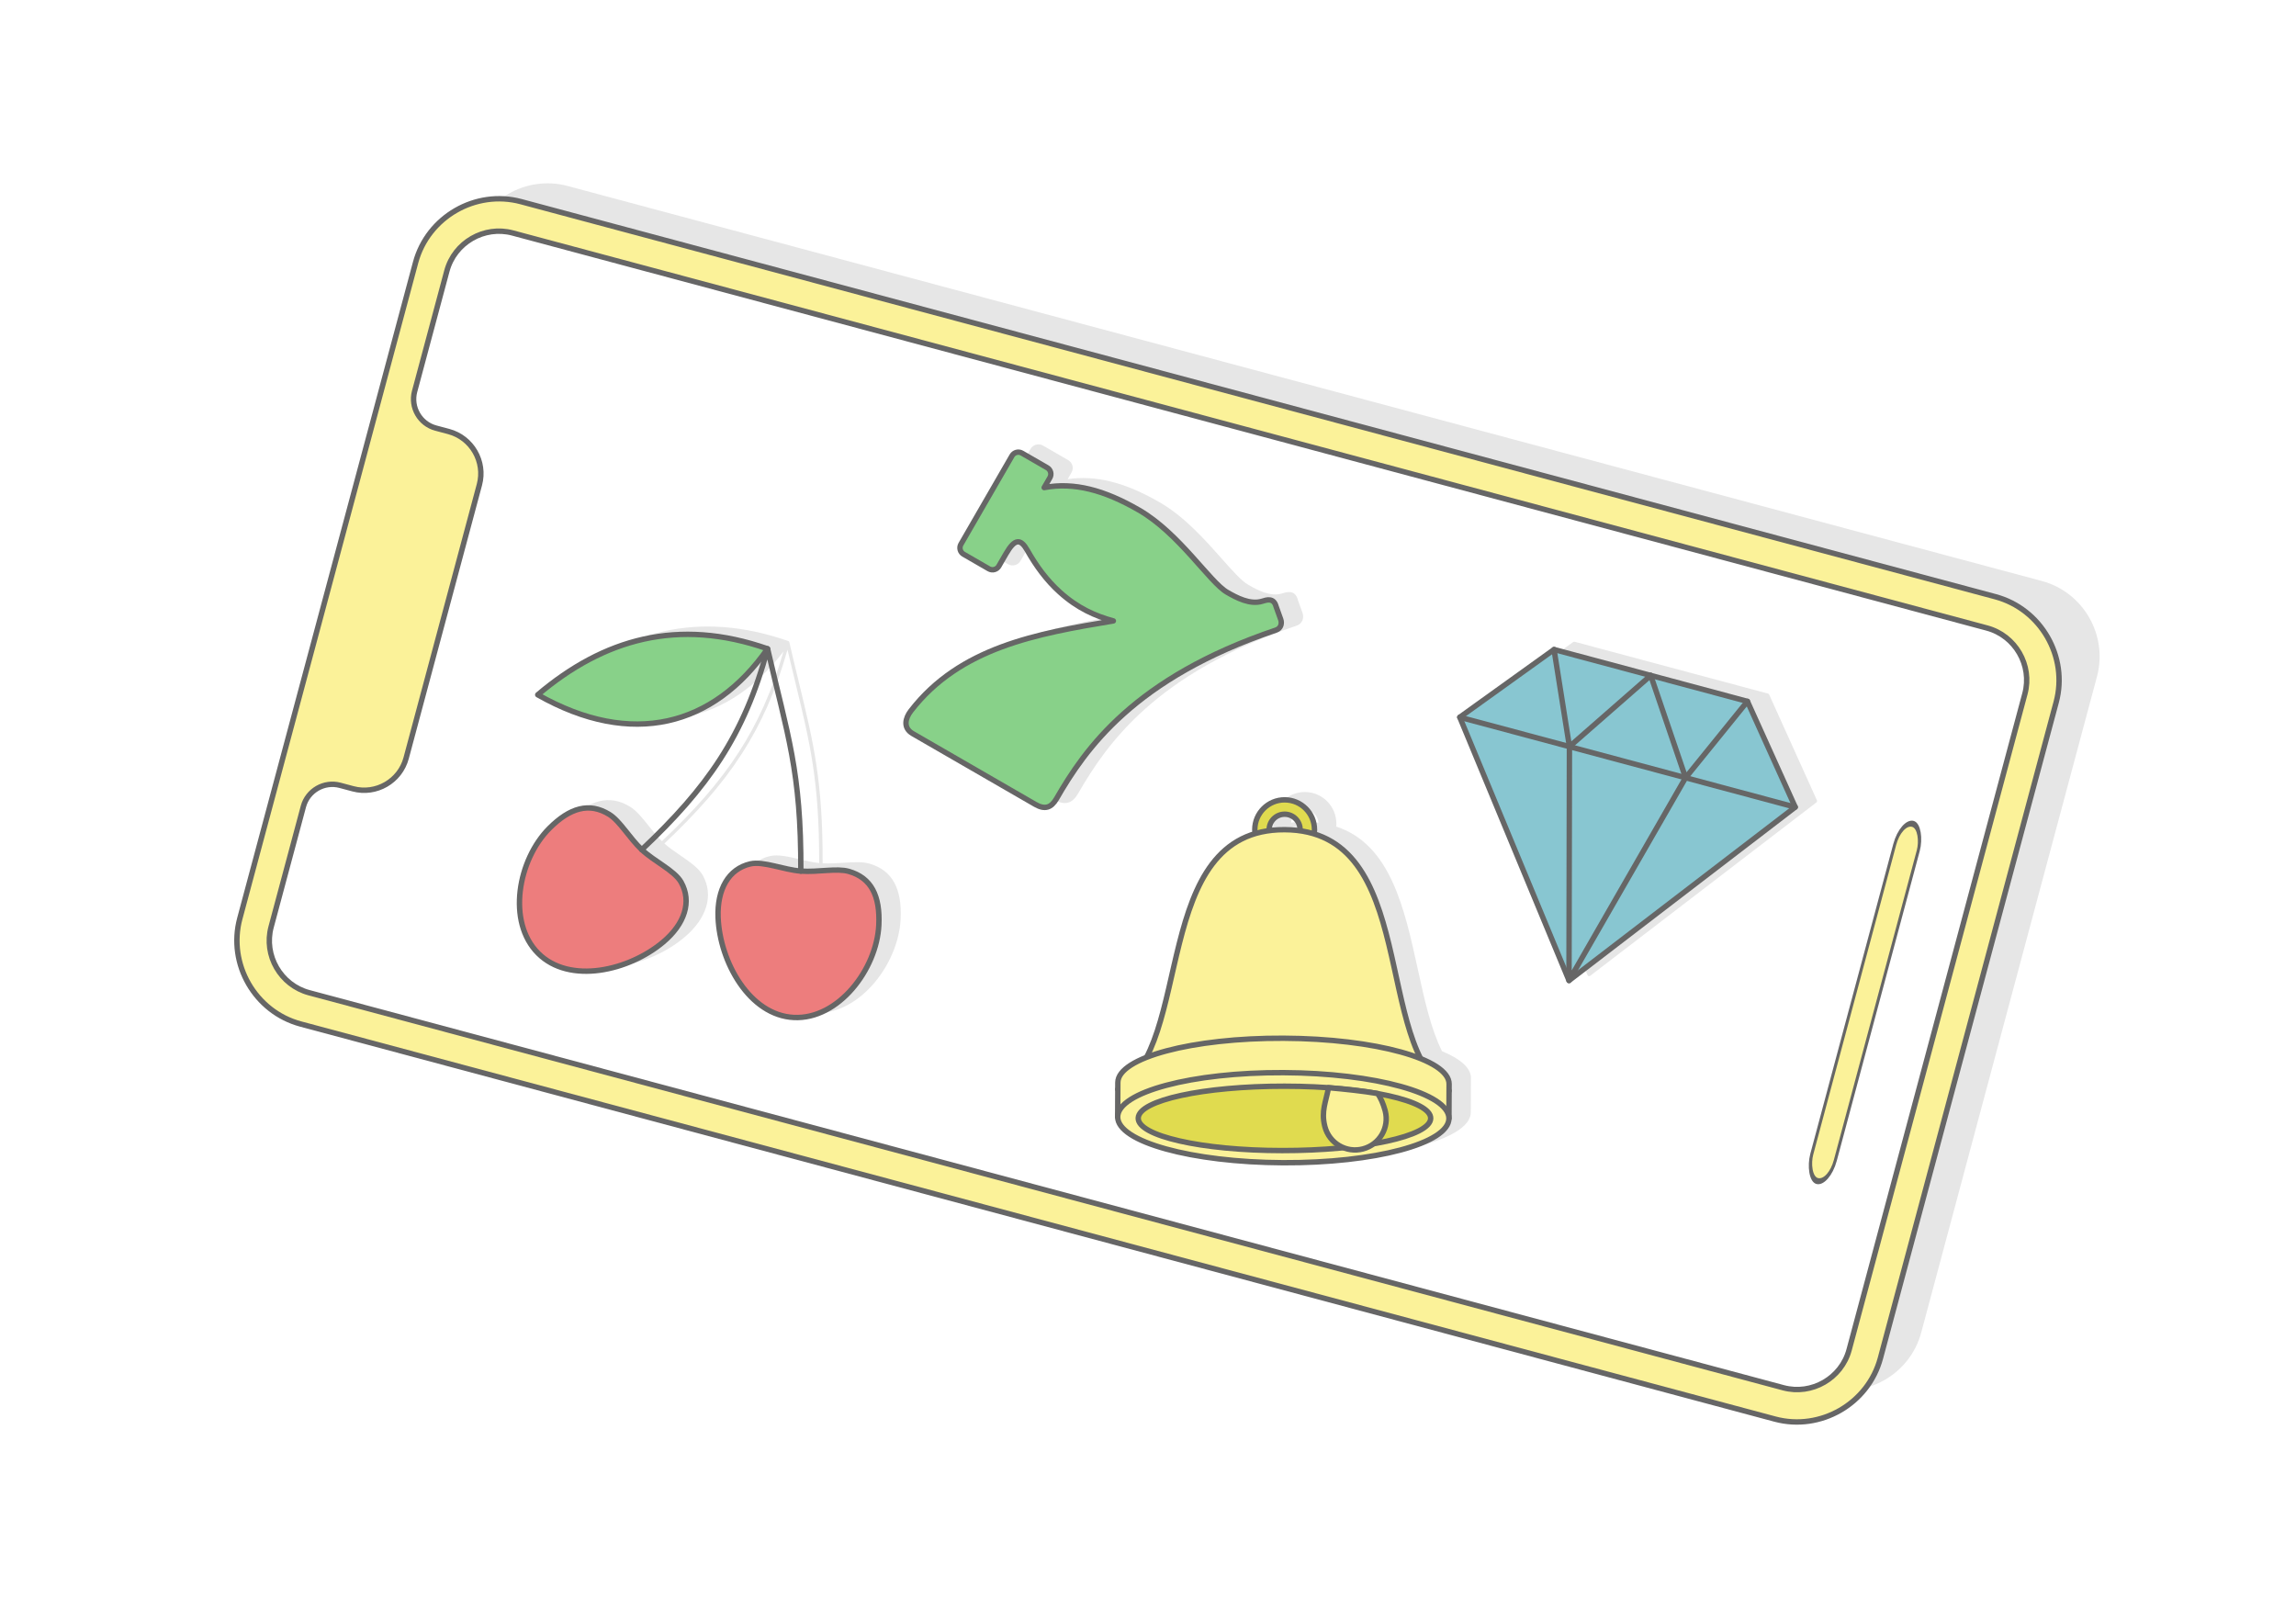
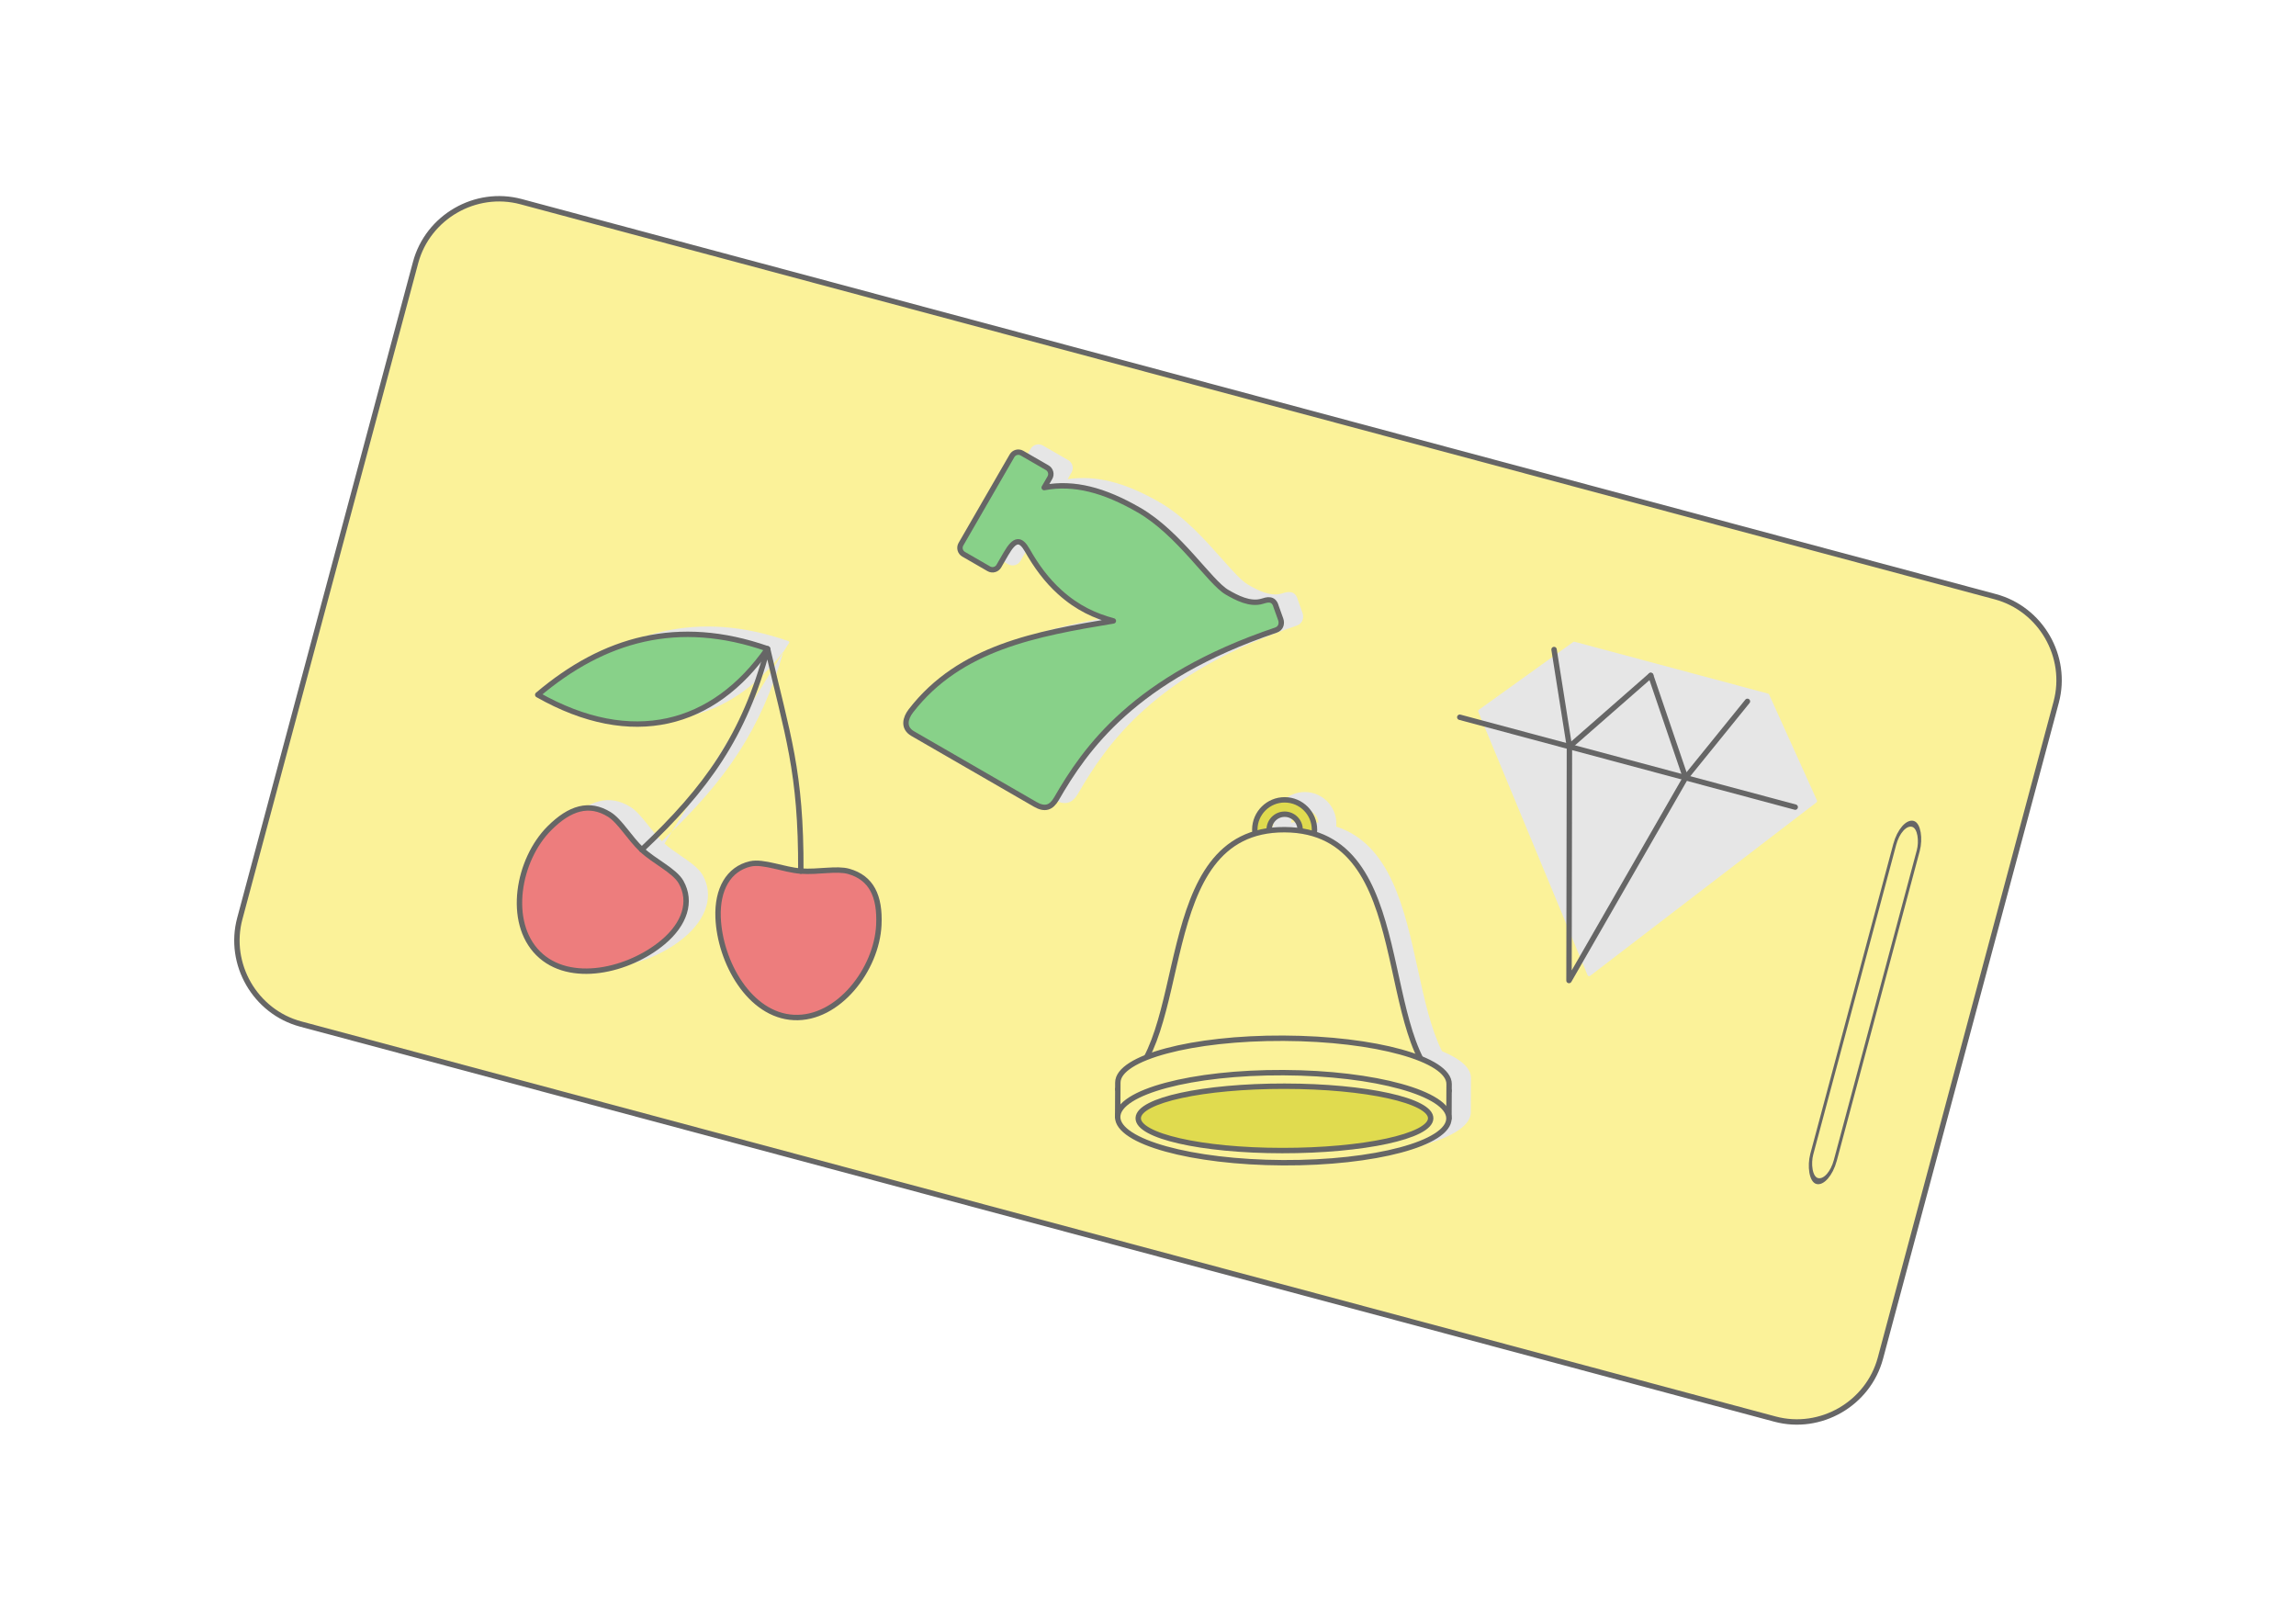
<svg xmlns="http://www.w3.org/2000/svg" xml:space="preserve" width="425px" height="300px" version="1.1" style="shape-rendering:geometricPrecision; text-rendering:geometricPrecision; image-rendering:optimizeQuality; fill-rule:evenodd; clip-rule:evenodd" viewBox="0 0 19848.9 14011">
  <defs>
    <style type="text/css">
   
    .str1 {stroke:#666666;stroke-width:46.7;stroke-linecap:round;stroke-linejoin:round;stroke-miterlimit:2.613}
    .str0 {stroke:#666666;stroke-width:46.7;stroke-linecap:round;stroke-linejoin:round;stroke-miterlimit:2.613}
    .fil6 {fill:none}
    .fil3 {fill:#E0DB4F}
    .fil5 {fill:#88C6D1}
    .fil4 {fill:#88D189}
    .fil1 {fill:#E6E6E6}
    .fil7 {fill:#ED7D7D}
    .fil2 {fill:#FBF299}
    .fil0 {fill:white}
   
  </style>
  </defs>
  <g id="Layer_x0020_1">
    <g id="_2419490642656">
      <rect class="fil0" width="19848.9" height="14011" />
      <g>
        <g>
          <g>
            <g>
-               <path class="fil1" d="M2561.1 7755.7c-96,358.1 118.8,730 476.8,826l12745.1 3415c358,95.9 730,-118.8 825.9,-476.9l1519.6 -5671.2c95.9,-358 -118.8,-730 -476.8,-825.9l-12745.1 -3415c-358,-95.9 -730,118.8 -825.9,476.8l-1519.6 5671.2z" />
              <g>
                <path class="fil2 str0" d="M2073.1 7940.9l1519.6 -5671.2c105.5,-393.8 517.9,-631.9 911.7,-526.4l12745 3415.1c393.8,105.5 631.9,517.9 526.4,911.7l-1519.6 5671.2c-105.5,393.8 -517.9,631.9 -911.7,526.4l-12745 -3415.1c-393.8,-105.5 -631.9,-517.9 -526.4,-911.7z" />
-                 <path class="fil0 str0" d="M2343.7 8013.5c-65.9,245.9 82.3,502.6 328.3,568.5l12745 3415c246,65.9 502.7,-82.2 568.6,-328.2l1519.6 -5671.2c65.9,-246 -82.3,-502.7 -328.3,-568.6l-12745 -3415c-246,-65.9 -502.6,82.3 -568.6,328.2l-279 1041.5c-36.9,137.5 45.5,280.2 182.9,317l112.2 30c199.2,53.4 318.4,260 265.1,459.2l-633.5 2364c-53.3,199.2 -259.9,318.5 -459.1,265.1l-112.1 -30c-137.5,-36.9 -280.2,45.5 -317,183l-279.1 1041.5z" />
                <rect class="fil2 str1" transform="matrix(0.542 0.145 -0.293 1.094 16434.9 7094.98)" width="374.9" height="2822.3" rx="187.4" ry="187.4" />
              </g>
            </g>
          </g>
        </g>
      </g>
      <g>
        <path class="fil1" d="M15284.4 5996c4.7,1.3 8.3,4.6 10,8.8l412.7 913.4c3.3,6.7 1.1,15 -5.1,19.2l-1954.9 1498.4c-7.6,5.9 -18.9,3.9 -23.1,-6.3l-943.6 -2274.9c-1.6,-3.2 -2.1,-6.9 -1.1,-10.6 1,-3.8 3.4,-6.8 6.5,-8.8l814.2 -584.8c3.9,-2.7 8.5,-3.4 12.7,-2.3l1671.7 447.9z" />
-         <path class="fil1" d="M5744.1 7292.6c40.3,35.9 89.3,69.4 137.3,102.3 80.4,55.1 158.2,108.5 193.5,171 49.2,87.4 57.6,180.7 30.3,272.3 -27.7,92.9 -92.3,183.8 -188.3,264.6 -160.3,134.9 -384.1,232.5 -599.8,251.9 -188.8,17 -371.7,-25.8 -501.4,-155.5 -133.2,-133.2 -180.1,-328 -162.3,-525.3 19.3,-214.5 115.2,-432.5 259.5,-576.8 90.6,-90.6 179.2,-148.6 267.6,-170.4 89.7,-22.1 178.7,-7.2 268.8,48.7 54.6,33.8 103.9,95.7 156.8,162.1 36.2,45.4 74.1,93.1 116.2,134.5 275.7,-261 493.1,-503.3 666.4,-772.3 162.9,-252.8 287,-529.4 384.4,-867.9 -231.8,305.3 -518.1,500.8 -844.7,566.1 -334.4,66.9 -710.5,-2.8 -1112.9,-230.9 -1.5,-0.9 -3,-2.1 -4.3,-3.5 -5.3,-6.3 -4.6,-15.8 1.7,-21.2 286.4,-242.3 591.6,-410.6 922.8,-484.3 331.5,-73.7 688.8,-52.6 1078.9,83.9l1 0.3 0 0 0.1 0.1 0.1 0.1 0.1 0 0.1 0.1 0 0 0.1 0 0.2 0.1 0 0 0.1 0 0.1 0.1 0 0 0.1 0 0.1 0.1 0 0 0.1 0.1 0.1 0 0.1 0 0.1 0.1 0.1 0.1 0 0 0.1 0 0.1 0.1 0.1 0.1 0.1 0 0 0 0.1 0.1 0.1 0.1 0.1 0 0.1 0.1 0.1 0 0.1 0.1 0.1 0 0 0.1 0.2 0.1 0.1 0.1 0.1 0 0.2 0.2 0 0 0.2 0.2 0.1 0.1 0.1 0 0.2 0.2 0 0 0.1 0.1 0.2 0.1 0 0.1 0.2 0.2 0 0 0.2 0.2 0.1 0.1 0.1 0 0.1 0.2 0.1 0c0.7,0.8 1.4,1.7 1.9,2.6l0.1 0.1 0.7 1.4 0.1 0.2 0 0.1 0.1 0.2 0 0 0.1 0.2 0.1 0.1 0 0.2 0.1 0.2 0.1 0.2 0 0.1 0 0.2 0.1 0.2 0 0 0.1 0.2 0 0.1 0.1 0.2 0 0.2 0 0 0.1 0.3 0 0 0.1 0.4 0.1 0.3c30.2,131.3 57.6,244.1 83.1,349.2 125,515.3 206.7,851.8 204.5,1561.3 58.9,3.2 119.8,-0.9 178,-4.7 84.6,-5.6 163.4,-10.8 225.3,6.8 102,29.1 173,84.8 217,166.1 43.4,80.1 60.1,184.7 54.1,312.5 -9.5,203.9 -106.2,421.5 -251.9,580.3 -133.9,145.9 -309.5,242.4 -497.7,233.6 -183.2,-8.6 -338,-115.1 -452.5,-266.1 -130.8,-172.6 -209.3,-403.9 -217.5,-613.2 -4.9,-125.3 18.9,-234.2 68.9,-317.3 49.4,-81.9 124.1,-138.5 221.9,-160.9 69.8,-16 161.7,5.6 256.6,28 56.5,13.3 114.2,26.9 167.8,32.5 2,-704.4 -79.3,-1039.3 -203.6,-1551.9 -22.4,-92 -46.1,-189.7 -70.1,-292.4 -99.2,351.8 -226.4,637.8 -394.4,898.7 -174.5,270.9 -393,514.5 -669.9,776.7z" />
+         <path class="fil1" d="M5744.1 7292.6c40.3,35.9 89.3,69.4 137.3,102.3 80.4,55.1 158.2,108.5 193.5,171 49.2,87.4 57.6,180.7 30.3,272.3 -27.7,92.9 -92.3,183.8 -188.3,264.6 -160.3,134.9 -384.1,232.5 -599.8,251.9 -188.8,17 -371.7,-25.8 -501.4,-155.5 -133.2,-133.2 -180.1,-328 -162.3,-525.3 19.3,-214.5 115.2,-432.5 259.5,-576.8 90.6,-90.6 179.2,-148.6 267.6,-170.4 89.7,-22.1 178.7,-7.2 268.8,48.7 54.6,33.8 103.9,95.7 156.8,162.1 36.2,45.4 74.1,93.1 116.2,134.5 275.7,-261 493.1,-503.3 666.4,-772.3 162.9,-252.8 287,-529.4 384.4,-867.9 -231.8,305.3 -518.1,500.8 -844.7,566.1 -334.4,66.9 -710.5,-2.8 -1112.9,-230.9 -1.5,-0.9 -3,-2.1 -4.3,-3.5 -5.3,-6.3 -4.6,-15.8 1.7,-21.2 286.4,-242.3 591.6,-410.6 922.8,-484.3 331.5,-73.7 688.8,-52.6 1078.9,83.9l1 0.3 0 0 0.1 0.1 0.1 0.1 0.1 0 0.1 0.1 0 0 0.1 0 0.2 0.1 0 0 0.1 0 0.1 0.1 0 0 0.1 0 0.1 0.1 0 0 0.1 0.1 0.1 0 0.1 0 0.1 0.1 0.1 0.1 0 0 0.1 0 0.1 0.1 0.1 0.1 0.1 0 0 0 0.1 0.1 0.1 0.1 0.1 0 0.1 0.1 0.1 0 0.1 0.1 0.1 0 0 0.1 0.2 0.1 0.1 0.1 0.1 0 0.2 0.2 0 0 0.2 0.2 0.1 0.1 0.1 0 0.2 0.2 0 0 0.1 0.1 0.2 0.1 0 0.1 0.2 0.2 0 0 0.2 0.2 0.1 0.1 0.1 0 0.1 0.2 0.1 0c0.7,0.8 1.4,1.7 1.9,2.6l0.1 0.1 0.7 1.4 0.1 0.2 0 0.1 0.1 0.2 0 0 0.1 0.2 0.1 0.1 0 0.2 0.1 0.2 0.1 0.2 0 0.1 0 0.2 0.1 0.2 0 0 0.1 0.2 0 0.1 0.1 0.2 0 0.2 0 0 0.1 0.3 0 0 0.1 0.4 0.1 0.3z" />
        <g>
          <path class="fil1" d="M11279.8 7105c41.4,0.2 80.9,2.7 118.5,7.3 -1.9,-29.5 -14.6,-56.1 -34.2,-75.9 -46.2,-46.6 -121.3,-47 -167.9,-0.8 -19.8,19.6 -32.7,46.2 -34.9,75.6 37.6,-4.3 77.1,-6.4 118.5,-6.2zm1.2 -258.1c150.9,0.8 272.5,123.5 271.8,274.3 0,8.3 -0.4,16.5 -1.2,24.6 468.9,152.3 590.2,706.4 705.3,1232.8 57.2,261.6 112.9,516.3 209.2,708.8 158.5,65.5 250.8,145.1 250.4,231.6 -0.5,99.2 -0.9,198.5 -1.4,297.8 -3.9,162.1 -310.2,254.9 -431.8,287.4 -563.1,150.3 -1471.2,146.1 -2032.9,-9.4 -265,-73.4 -428.9,-176.2 -429.1,-291.1 0.4,-99.3 0.9,-198.7 1.4,-298.1 0.4,-86.5 93.5,-165.3 252.5,-229.2 98.1,-191.7 156.2,-445.8 215.8,-707 120,-525.2 246.4,-1078.2 716.7,-1226.1 -0.7,-8.1 -1,-16.3 -1,-24.6 0.7,-150.8 123.5,-272.5 274.3,-271.8z" />
          <g>
            <path class="fil3 str1" d="M11106.9 6914.5c142.6,0.6 257.5,116.7 256.9,259.2 -0.7,142.5 -116.7,257.5 -259.2,256.8 -142.6,-0.6 -257.5,-116.7 -256.9,-259.2 0.7,-142.5 116.7,-257.5 259.2,-256.8zm-0.5 124.2c73.9,0.4 133.5,60.5 133.1,134.4 -0.3,73.9 -60.5,133.5 -134.4,133.2 -73.8,-0.4 -133.5,-60.5 -133.1,-134.4 0.3,-73.9 60.5,-133.5 134.4,-133.2z" />
            <path class="fil2 str1" d="M11105.8 7172.5c1172.1,5.5 757.3,1887.5 1421.4,2257.6l-1432.3 83.9 -1431.5 -97.1c667.5,-364 270.2,-2249.8 1442.4,-2244.4z" />
            <path class="fil2 str1" d="M11097.4 8975.4c790.8,3.7 1431.1,181 1430.1,396l-1.4 297.5 -86.1 -0.4c-200.8,148.4 -728.3,252.7 -1347,249.8 -618.6,-2.9 -1145.2,-112 -1344.6,-262.3l-86.1 -0.4 1.4 -297.4c1,-215.1 642.9,-386.4 1433.7,-382.8z" />
            <path class="fil2 str1" d="M11096 9272.9c790.8,3.6 1431.1,180.9 1430.1,396 -1,215 -642.9,386.3 -1433.7,382.7 -790.8,-3.7 -1431.1,-181 -1430.1,-396 1,-215.1 642.9,-386.4 1433.7,-382.7z" />
            <path class="fil3 str1" d="M11105.5 9390.1c703.2,0.5 1268.5,125.5 1262.7,279.2 -5.7,153.7 -580.5,277.8 -1283.7,277.2 -703.2,-0.5 -1250.2,-127.8 -1244.5,-281.5 5.8,-153.6 562.3,-275.5 1265.5,-274.9z" />
-             <path class="fil2 str1" d="M11973.1 9596.1c0.6,2.3 1.2,4.6 1.9,6.9 37.8,143.9 -48.2,291.3 -192.1,329.1 -143.9,37.9 -291.3,-48.1 -329.1,-192 -0.6,-2.3 -1.2,-4.5 -1.7,-6.8 -31.3,-126.8 9.9,-206.6 32.9,-330.3 149.4,13.5 293.6,28.5 423.9,50.5 26.9,35.4 49.1,88.7 64.2,142.6z" />
          </g>
        </g>
        <g>
          <path class="fil1" d="M9016.3 3851.7l218.5 126.2c18.6,10.7 31.1,28.1 36.3,47.4 5.2,19.3 3,40.6 -7.7,59.2l-33.4 57.9c120.6,-18.3 242.3,-11.3 368.4,19.5 136.5,33.4 278,94.6 428.9,181.7 213.1,123.1 393.1,326.1 535.8,487.1 92.5,104.2 169,190.6 226.8,223.9 40.4,23.3 89.2,50.3 140.3,67.3 49.9,16.6 102.3,23.9 151.4,8.8l4.1 -1.2c5.5,-1.8 11.6,-3.6 17.6,-5.2 41.9,-11.3 95.8,-15.8 116.7,61.5 13.5,37.6 27.8,75.5 40.5,113.3 6.2,18 7.3,40.1 0.4,60.2 -7.3,20.7 -22.8,39.2 -50.1,49l-1.8 0.6c-609.9,206 -1020.2,461.3 -1308.8,718.8 -288.5,257.3 -455.8,517 -579.8,731.8 -24.3,42.1 -52,68.9 -85.9,78.7 -33.8,9.9 -72.4,2.4 -118.2,-24.1l-1059.1 -611.4c-6.9,-4 -13.3,-8.3 -19,-12.7 -31.8,-24.5 -45.5,-54.6 -46.9,-86.2 -1.5,-30.5 8.9,-61.8 25.4,-90.4 5.8,-10.1 12.5,-20 19.6,-29.2 213.7,-277.1 487.6,-445.5 791.7,-558.5 283.5,-105.4 592.9,-162.5 904.1,-214.7 -57.2,-18.3 -114.1,-40.9 -171,-69.9 -77.7,-39.8 -155.5,-91.9 -234,-162.4 -58.3,-52.4 -110.2,-109.8 -157.1,-171.2 -46.9,-61.3 -88.9,-126.5 -127.7,-194.7 -25.8,-45.5 -48.3,-68.9 -70.4,-66.3 -24.1,2.8 -52.3,33.3 -88.3,95.8l-62.2 107.8c-10.8,18.1 -27.9,30.3 -46.9,35.4 -19.1,5.1 -40,3.1 -58.4,-7.2l-219.4 -126.7c-18.6,-10.7 -31.1,-28.1 -36.3,-47.4 -5.2,-19.3 -3,-40.6 7.7,-59.2l441.5 -764.7c10.7,-18.6 28.1,-31.1 47.4,-36.3l1.2 -0.2c19,-4.9 39.9,-2.6 58.1,7.9z" />
          <path class="fil4 str0" d="M8834.8 3917.3l218.5 126.1c30,17.4 40.4,56.1 23,86.2l-49.3 85.5c257.8,-48.8 519.4,21.2 818.8,194.1 349.7,201.9 611.6,623.8 762.6,711 82,47.3 198.4,109.6 303.5,77.4 35.6,-10.9 98.6,-33.8 119.7,45l40.3 112.4c11,30.8 5.1,76.5 -41.6,92.2 -1224.4,413.4 -1647.7,1025.6 -1896.9,1457.3 -44.8,77.5 -99.4,97.7 -183.6,49.2 -353,-203.9 -706.1,-407.7 -1059.1,-611.5 -86.8,-50.1 -63.9,-134.8 -16.5,-196.3 423.4,-549 1086.4,-667.9 1750.7,-778.2 -155.1,-42.2 -306.9,-108.5 -461.8,-247.7 -115.2,-103.4 -204.8,-226.8 -281.7,-362.1 -58.2,-102.2 -107.5,-104.4 -184.8,29.5l-61.7 106.8c-17.4,30.1 -56.1,40.5 -86.2,23.1l-218.5 -126.1c-30,-17.4 -40.4,-56.1 -23.1,-86.2l441.5 -764.6c17.4,-30.1 56.1,-40.5 86.2,-23.1z" />
        </g>
        <g>
-           <polygon class="fil5 str1" points="14270.6,5839.1 15106.5,6063.1 15519.6,6977.4 13564,8476.5 12619.8,6200.4 13434.8,5615.1 " />
          <line class="fil6 str1" x1="12619.8" y1="6200.4" x2="15519.6" y2="6977.4" />
          <polyline class="fil6 str1" points="13434.8,5615.1 13567.7,6454.4 14270.6,5839.1 " />
          <polyline class="fil6 str1" points="15106.5,6063.1 14571.8,6723.5 14270.6,5839.1 " />
          <polyline class="fil6 str1" points="13567.7,6454.4 13564,8476.5 14571.8,6723.5 " />
        </g>
        <g>
          <path class="fil7 str1" d="M5548.1 7345.3c107,101.2 283.5,180.9 339.7,280.5 95.5,169.5 30.5,362.3 -154.6,518.1 -295.2,248.4 -809.3,368.9 -1080.9,97.2 -271.6,-271.6 -174.4,-809.3 97.2,-1080.9 177.2,-177.2 344.9,-226.7 517.9,-119.5 92.2,57.1 172.1,201.8 280.7,304.6z" />
          <path class="fil7 str1" d="M6923.1 7530.5c-146.9,-11 -324.7,-87.9 -436.1,-62.4 -189.7,43.5 -288.5,221.4 -279.1,463.1 15.1,385.6 272.1,846.8 655.8,864.8 383.7,18 715.8,-415.8 733.8,-799.6 11.8,-250.3 -64.5,-407.6 -260.2,-463.4 -104.3,-29.7 -265.1,8.7 -414.2,-2.5z" />
          <path class="fil6 str1" d="M5548.1 7345.3c563.2,-531.2 885.7,-983.2 1087.6,-1736.7 171.5,744.6 291.3,1055.8 287.4,1921.9" />
          <path class="fil4 str1" d="M6635.7 5608.6c-774.8,-271 -1418.1,-83.9 -1987,397.7 816.1,463 1521.8,268.9 1987,-397.7z" />
        </g>
      </g>
    </g>
  </g>
</svg>